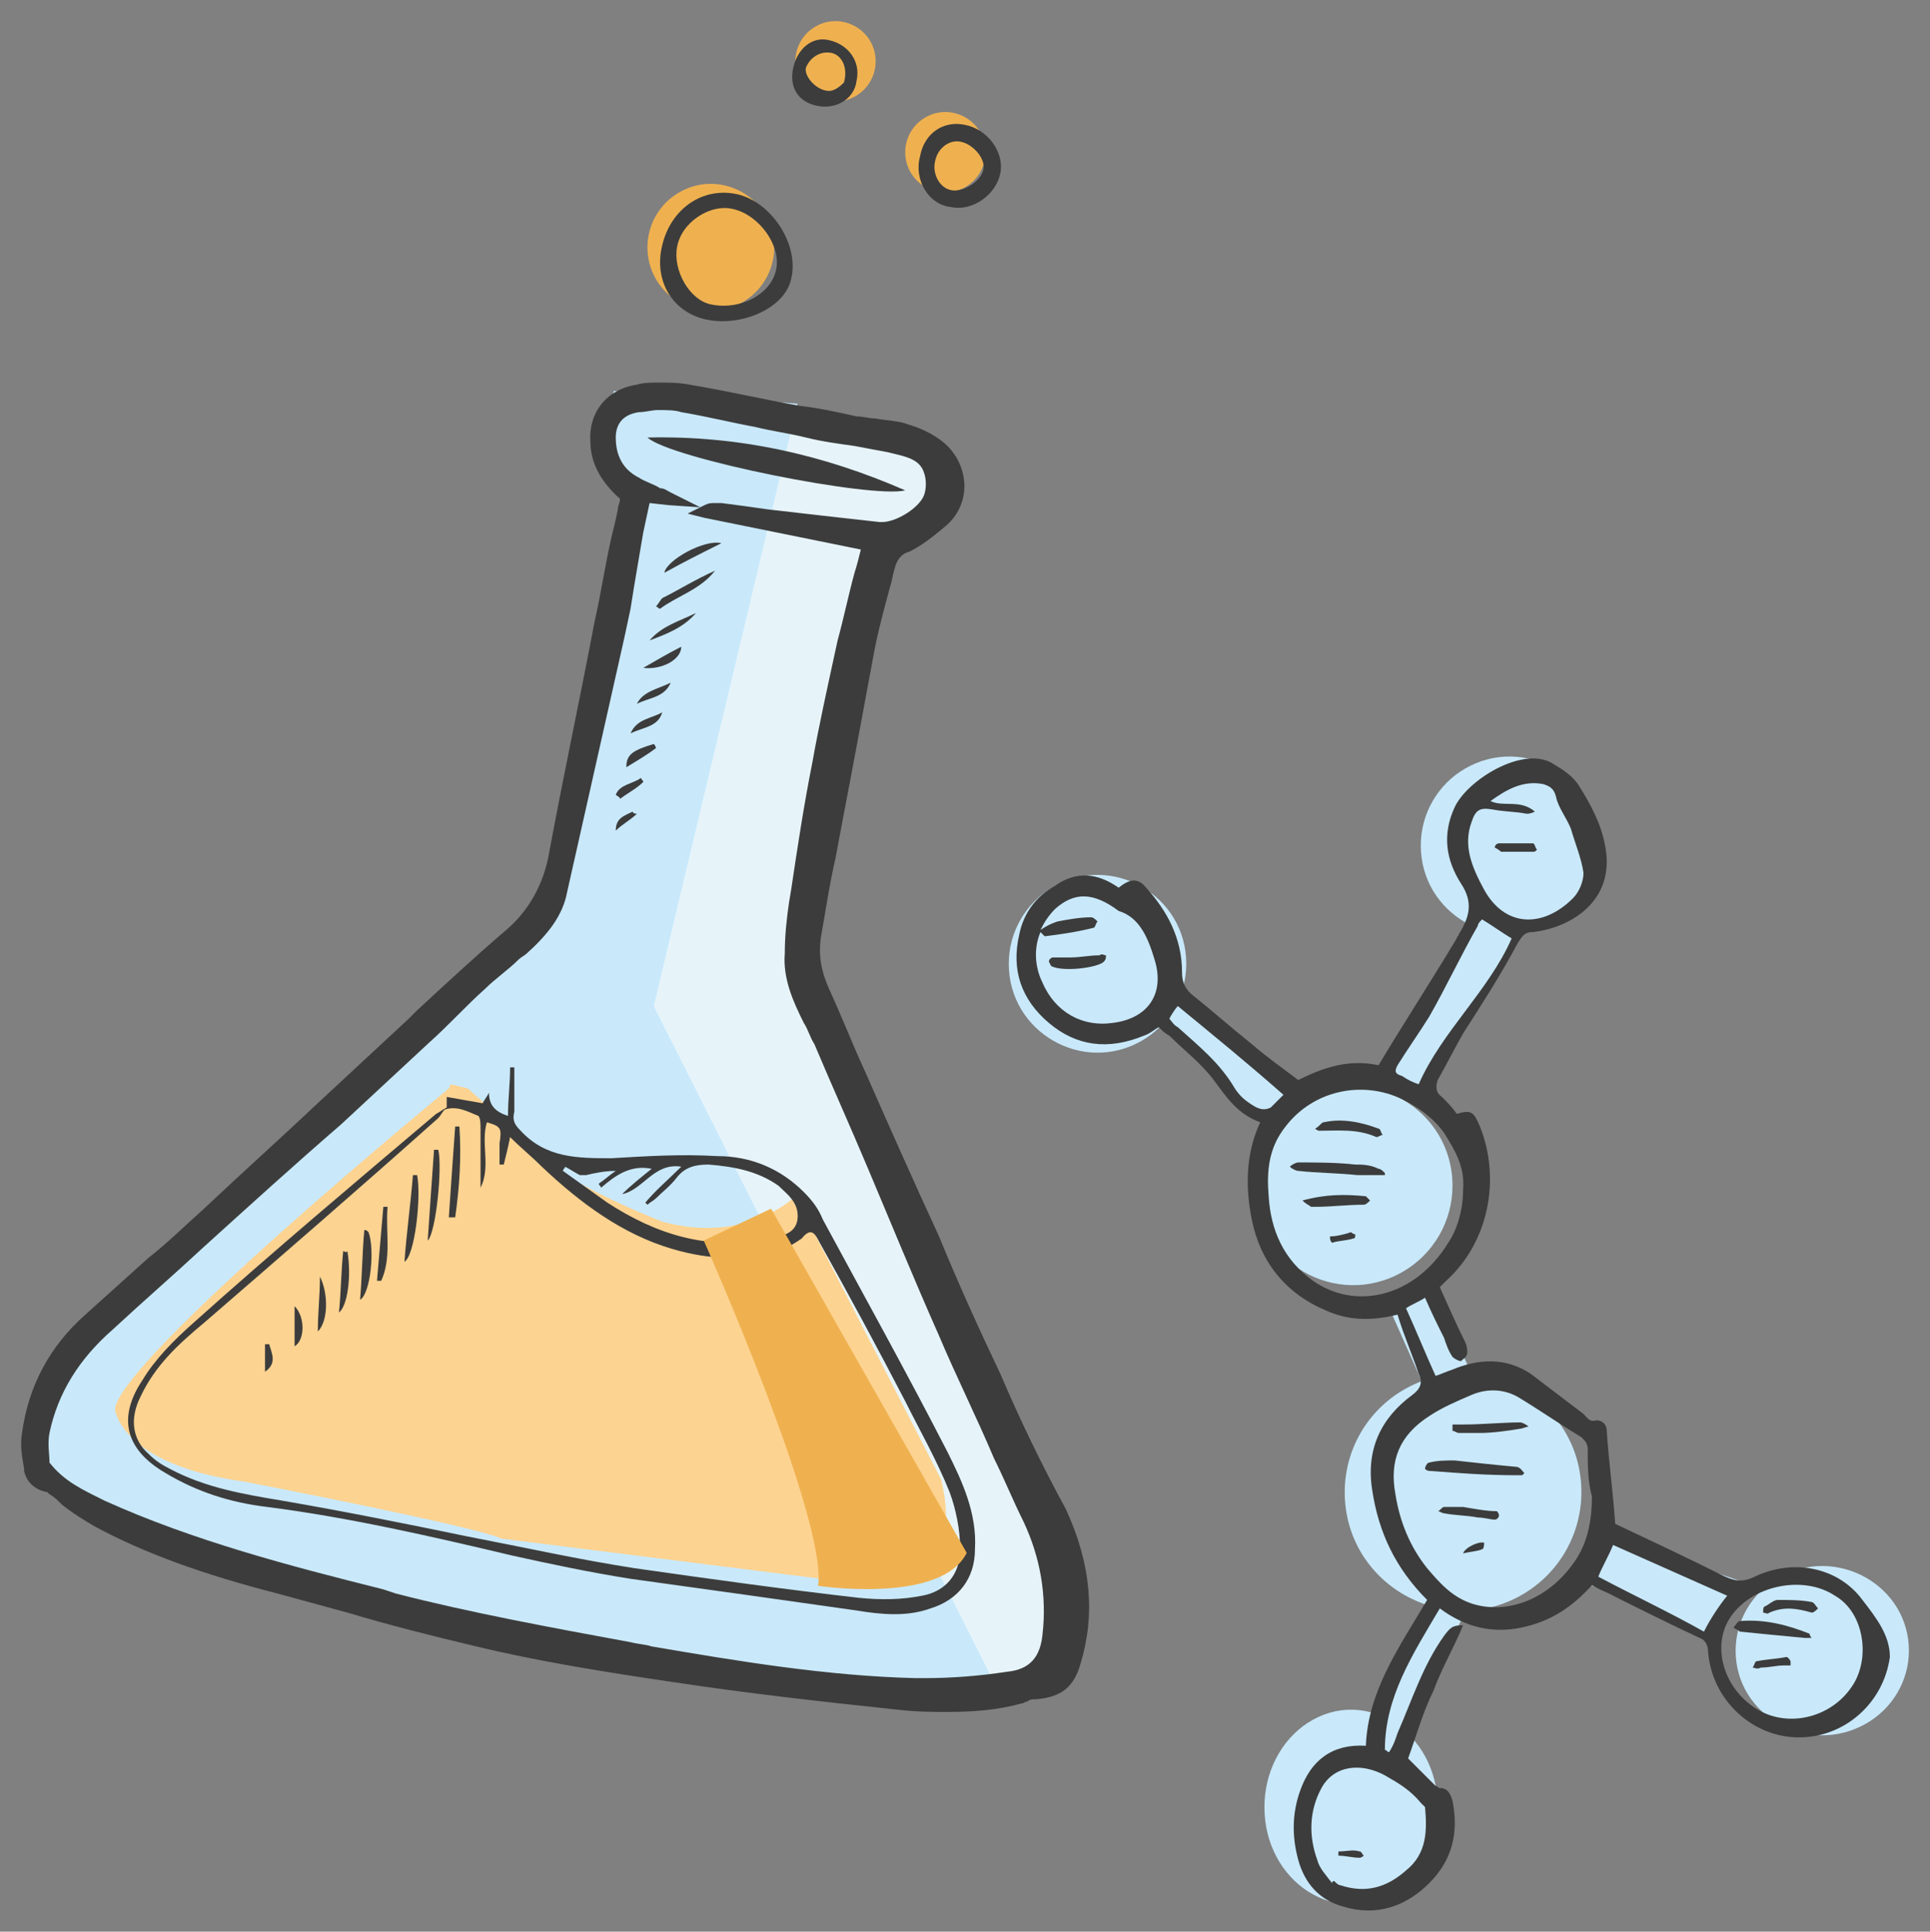
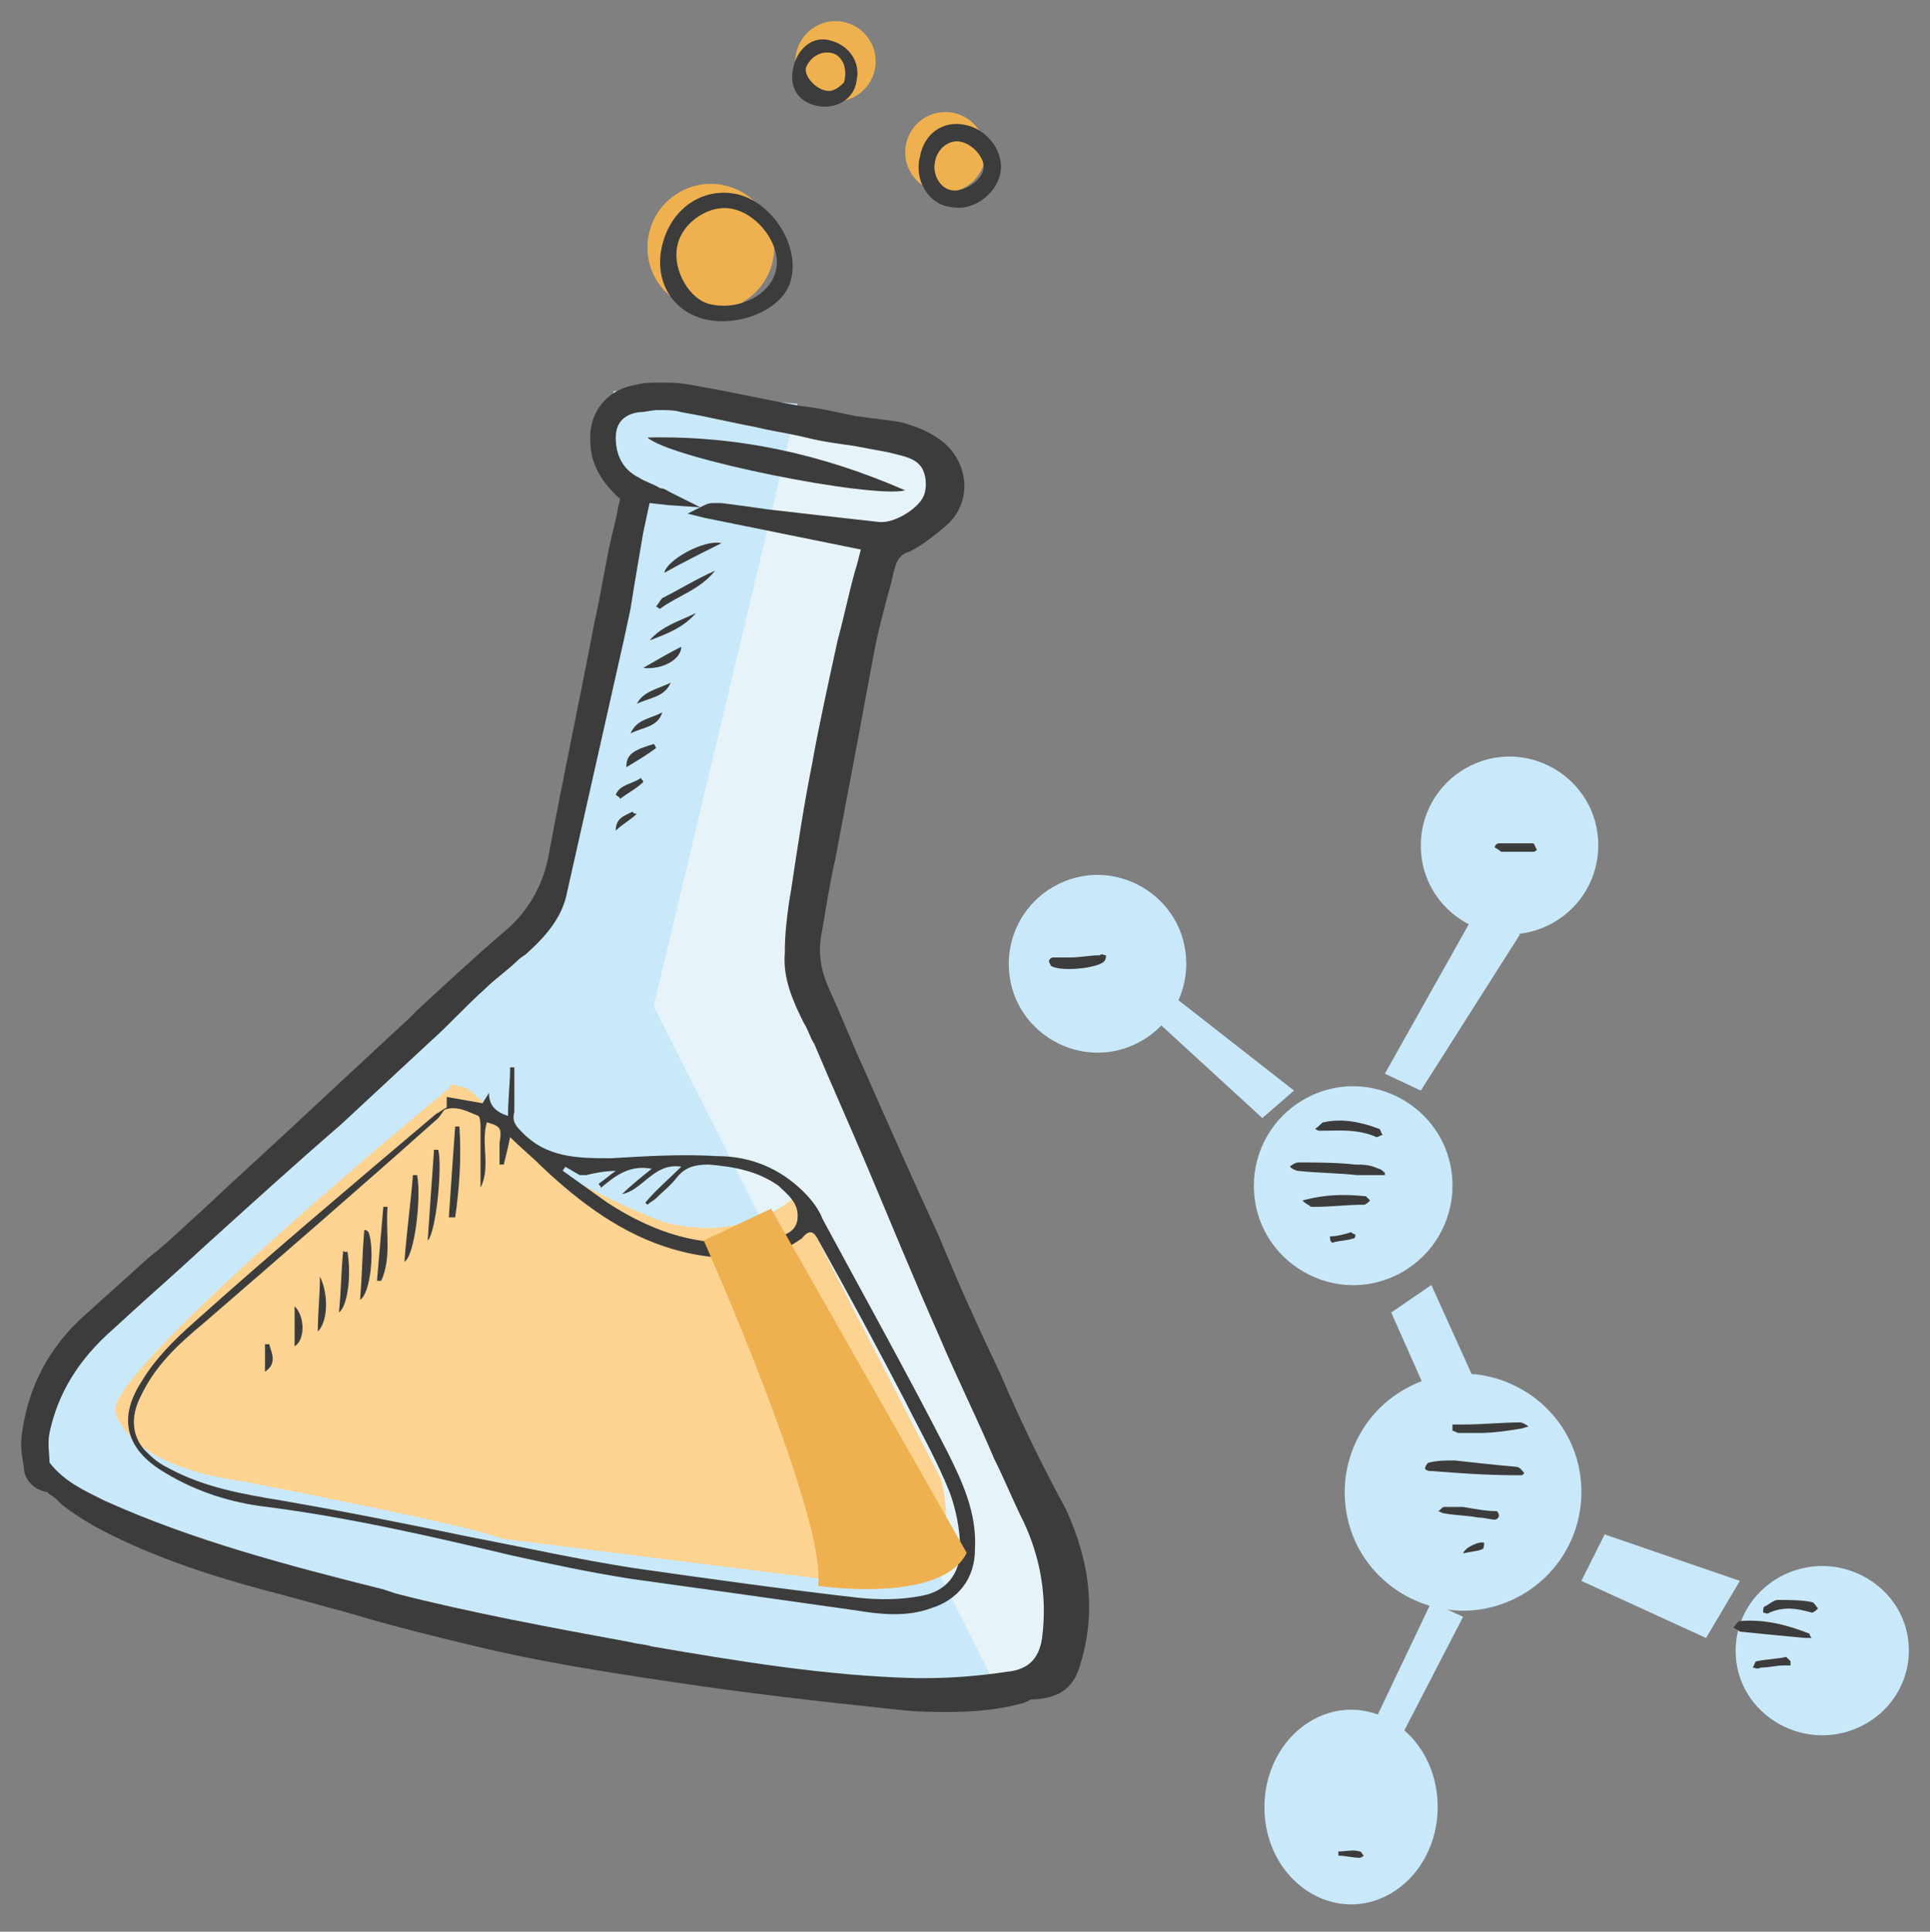
<svg xmlns="http://www.w3.org/2000/svg" viewBox="5986.825 4999.931 91.341 91.397">
  <rect x="5986.825" y="4999.931" width="91.341" height="91.397" fill="#808080" stroke="none" />
  <path fill="rgb(239, 177, 80)" fill-opacity="1" stroke="none" stroke-opacity="1" stroke-width="1" fill-rule="evenodd" id="tSvg7826884472" d="M 6013.867 5054.833 C 6013.867 5054.833 6002.267 5067.533 6001.667 5071.233 C 6001.667 5071.233 5994.367 5070.333 5993.767 5067.233 C 6010.567 5052.133 6010.567 5052.133 6010.567 5052.133 C 6010.567 5052.133 6013.867 5054.833 6013.867 5054.833" class="st3" />
  <path fill="rgb(239, 177, 80)" fill-opacity="1" stroke="none" stroke-opacity="1" stroke-width="1" fill-rule="evenodd" id="tSvg36369d0d94" d="M 6013.867 5054.833 C 6013.867 5054.833 6002.267 5067.533 6001.667 5071.233 C 6001.667 5071.233 5994.367 5070.333 5993.767 5067.233 C 6010.567 5052.133 6010.567 5052.133 6010.567 5052.133 C 6010.567 5052.133 6013.867 5054.833 6013.867 5054.833" stroke-linecap="butt" />
  <path fill="rgb(230, 244, 250)" fill-opacity="1" stroke="none" stroke-opacity="1" stroke-width="1" fill-rule="evenodd" id="tSvga379014f10" d="M 6017.467 5018.433 C 6017.467 5018.433 6013.467 5018.633 6016.667 5023.133 C 6012.667 5042.733 6012.667 5042.733 6012.667 5042.733 C 6012.667 5042.733 5989.667 5064.133 5989.667 5064.133 C 5989.667 5064.133 5988.467 5067.733 5988.467 5067.733 C 5988.467 5067.733 5989.167 5070.033 5989.167 5070.033 C 5989.167 5070.033 6012.767 5080.633 6034.167 5079.933 C 6034.167 5079.933 6038.867 5080.333 6037.067 5072.333 C 6025.067 5045.333 6025.067 5045.333 6025.067 5045.333 C 6025.067 5045.333 6028.667 5025.433 6028.667 5025.433 C 6028.667 5025.433 6033.267 5023.933 6031.167 5021.033 C 6017.467 5018.433 6017.467 5018.433 6017.467 5018.433" class="st0" />
  <path fill="rgb(201, 233, 251)" fill-opacity="1" stroke="none" stroke-opacity="1" stroke-width="1" fill-rule="evenodd" id="tSvg156c8829437" d="M 6024.567 5019.033 C 6017.767 5047.533 6017.767 5047.533 6017.767 5047.533 C 6017.767 5047.533 6034.067 5079.933 6034.067 5079.933 C 6034.067 5079.933 5996.167 5076.933 5989.067 5070.033 C 5988.367 5066.733 5988.367 5066.733 5988.367 5066.733 C 5988.367 5066.733 5991.367 5062.033 5991.367 5062.033 C 5991.367 5062.033 6012.667 5042.733 6012.667 5042.733 C 6012.667 5042.733 6016.667 5023.133 6016.667 5023.133 C 6016.667 5023.133 6015.467 5020.633 6015.467 5020.633 C 6015.467 5020.633 6015.867 5018.433 6015.867 5018.433 C 6015.867 5018.433 6018.167 5018.533 6018.167 5018.533 C 6018.167 5018.533 6024.567 5019.033 6024.567 5019.033" class="st1" />
  <path fill="rgb(201, 233, 251)" fill-opacity="1" stroke="none" stroke-opacity="1" stroke-width="1" fill-rule="evenodd" id="tSvg1fcecdc983" d="M 6054.567 5075.733 C 6051.567 5082.033 6051.567 5082.033 6051.567 5082.033 C 6051.567 5082.033 6053.067 5082.233 6053.067 5082.233 C 6053.067 5082.233 6056.067 5076.433 6056.067 5076.433C 6056.067 5076.433 6054.567 5075.733 6054.567 5075.733 Z" class="st1" />
  <path fill="rgb(201, 233, 251)" fill-opacity="1" stroke="none" stroke-opacity="1" stroke-width="1" fill-rule="evenodd" id="tSvg12603abfd76" d="M 6062.767 5072.533 C 6061.667 5074.733 6061.667 5074.733 6061.667 5074.733 C 6061.667 5074.733 6067.567 5077.433 6067.567 5077.433 C 6067.567 5077.433 6069.167 5074.733 6069.167 5074.733C 6069.167 5074.733 6062.767 5072.533 6062.767 5072.533 Z" class="st1" />
  <path fill="rgb(201, 233, 251)" fill-opacity="1" stroke="none" stroke-opacity="1" stroke-width="1" fill-rule="evenodd" id="tSvg16f3d9483dc" d="M 6052.667 5062.033 C 6054.267 5065.633 6054.267 5065.633 6054.267 5065.633 C 6054.267 5065.633 6056.467 5064.933 6056.467 5064.933 C 6056.467 5064.933 6054.567 5060.733 6054.567 5060.733C 6054.567 5060.733 6052.667 5062.033 6052.667 5062.033 Z" class="st1" />
  <path fill="rgb(201, 233, 251)" fill-opacity="1" stroke="none" stroke-opacity="1" stroke-width="1" fill-rule="evenodd" id="tSvg500fdfcc46" d="M 6056.467 5043.433 C 6052.367 5050.733 6052.367 5050.733 6052.367 5050.733 C 6052.367 5050.733 6054.067 5051.533 6054.067 5051.533 C 6054.067 5051.533 6058.767 5044.133 6058.767 5044.133C 6058.767 5044.133 6056.467 5043.433 6056.467 5043.433 Z" class="st1" />
  <path fill="rgb(201, 233, 251)" fill-opacity="1" stroke="none" stroke-opacity="1" stroke-width="1" fill-rule="evenodd" id="tSvg188d9f2bed7" d="M 6041.767 5048.433 C 6046.567 5052.833 6046.567 5052.833 6046.567 5052.833 C 6046.567 5052.833 6048.067 5051.533 6048.067 5051.533 C 6048.067 5051.533 6042.567 5047.233 6042.567 5047.233C 6042.567 5047.233 6041.767 5048.433 6041.767 5048.433 Z" class="st1" />
  <path fill="rgb(201, 233, 251)" fill-opacity="1" stroke="none" stroke-opacity="1" stroke-width="1" fill-rule="evenodd" id="tSvg17cadba19ad" d="M 6068.967 5078.033 C 6068.967 5081.113 6072.383 5083.037 6075.117 5081.497 C 6076.385 5080.783 6077.167 5079.462 6077.167 5078.033 C 6077.167 5074.954 6073.75 5073.03 6071.017 5074.569C 6069.748 5075.284 6068.967 5076.604 6068.967 5078.033 Z" class="st1" />
  <path fill="rgb(201, 233, 251)" fill-opacity="1" stroke="none" stroke-opacity="1" stroke-width="1" fill-rule="evenodd" id="tSvgc448428cb8" d="M 6046.667 5085.433 C 6046.667 5088.974 6050.083 5091.188 6052.817 5089.417 C 6054.085 5088.595 6054.867 5087.077 6054.867 5085.433 C 6054.867 5081.892 6051.45 5079.679 6048.717 5081.45C 6047.448 5082.271 6046.667 5083.79 6046.667 5085.433 Z" class="st1" />
  <path fill="rgb(201, 233, 251)" fill-opacity="1" stroke="none" stroke-opacity="1" stroke-width="1" fill-rule="evenodd" id="tSvg150eb78574c" d="M 6050.467 5070.533 C 6050.467 5074.844 6055.133 5077.539 6058.867 5075.383 C 6060.599 5074.383 6061.667 5072.534 6061.667 5070.533 C 6061.667 5066.222 6057 5063.528 6053.267 5065.684C 6051.534 5066.684 6050.467 5068.533 6050.467 5070.533 Z" class="st1" />
  <path fill="rgb(201, 233, 251)" fill-opacity="1" stroke="none" stroke-opacity="1" stroke-width="1" fill-rule="evenodd" id="tSvg8c8ce3019" d="M 6046.167 5056.033 C 6046.167 5059.651 6050.083 5061.913 6053.217 5060.104 C 6054.671 5059.264 6055.567 5057.712 6055.567 5056.033 C 6055.567 5052.415 6051.65 5050.154 6048.517 5051.963C 6047.062 5052.803 6046.167 5054.354 6046.167 5056.033 Z" class="st1" />
  <path fill="rgb(201, 233, 251)" fill-opacity="1" stroke="none" stroke-opacity="1" stroke-width="1" fill-rule="evenodd" id="tSvg19c6c1d33c" d="M 6054.067 5039.933 C 6054.067 5043.166 6057.567 5045.187 6060.367 5043.571 C 6061.666 5042.82 6062.467 5041.434 6062.467 5039.933 C 6062.467 5036.7 6058.967 5034.679 6056.167 5036.296C 6054.867 5037.046 6054.067 5038.433 6054.067 5039.933 Z" class="st1" />
  <path fill="rgb(201, 233, 251)" fill-opacity="1" stroke="none" stroke-opacity="1" stroke-width="1" fill-rule="evenodd" id="tSvg15c42bf84ea" d="M 6034.567 5045.533 C 6034.567 5048.766 6038.067 5050.787 6040.867 5049.171 C 6042.166 5048.42 6042.967 5047.034 6042.967 5045.533 C 6042.967 5042.3 6039.467 5040.279 6036.667 5041.896C 6035.367 5042.646 6034.567 5044.033 6034.567 5045.533 Z" class="st1" />
  <path fill="rgb(239, 177, 80)" fill-opacity="1" stroke="none" stroke-opacity="1" stroke-width="1" fill-rule="evenodd" id="tSvgfcc8d2f978" d="M 6029.667 5007.133 C 6029.667 5008.596 6031.25 5009.51 6032.517 5008.779 C 6033.105 5008.439 6033.467 5007.812 6033.467 5007.133 C 6033.467 5005.671 6031.883 5004.757 6030.617 5005.488C 6030.029 5005.827 6029.667 5006.455 6029.667 5007.133 Z" class="st3" />
  <path fill="rgb(239, 177, 80)" fill-opacity="1" stroke="none" stroke-opacity="1" stroke-width="1" fill-rule="evenodd" id="tSvg667100340f" d="M 6024.467 5002.833 C 6024.467 5004.296 6026.05 5005.21 6027.317 5004.479 C 6027.905 5004.139 6028.267 5003.512 6028.267 5002.833 C 6028.267 5001.371 6026.683 5000.457 6025.417 5001.188C 6024.829 5001.527 6024.467 5002.155 6024.467 5002.833 Z" class="st3" />
  <path fill="rgb(239, 177, 80)" fill-opacity="1" stroke="none" stroke-opacity="1" stroke-width="1" fill-rule="evenodd" id="tSvg17fdc99f92a" d="M 6017.467 5011.633 C 6017.467 5013.943 6019.967 5015.386 6021.967 5014.231 C 6022.895 5013.696 6023.467 5012.705 6023.467 5011.633 C 6023.467 5009.324 6020.967 5007.881 6018.967 5009.035C 6018.038 5009.571 6017.467 5010.562 6017.467 5011.633 Z" class="st3" />
  <path fill="rgb(253, 211, 145)" fill-opacity="1" stroke="none" stroke-opacity="1" stroke-width="1" fill-rule="evenodd" id="tSvg5fea82a796" d="M 6008.067 5051.433 C 6008.067 5051.433 5992.367 5064.333 5992.267 5066.633 C 5992.267 5066.633 5992.567 5069.233 5998.367 5070.033 C 5998.367 5070.033 6009.267 5072.133 6010.567 5072.733 C 6028.067 5074.933 6028.067 5074.933 6028.067 5074.933 C 6028.067 5074.933 6032.667 5075.333 6031.367 5069.933 C 6024.467 5056.533 6024.467 5056.533 6024.467 5056.533 C 6024.467 5056.533 6022.167 5058.833 6018.167 5057.733 C 6018.167 5057.733 6012.467 5055.533 6011.667 5053.833 C 6008.967 5051.433 6008.967 5051.433 6008.967 5051.433 C 6008.967 5051.433 6008.167 5051.233 6008.167 5051.233 C 6008.167 5051.233 6008.067 5051.433 6008.067 5051.433" class="st2" />
  <path fill="rgb(60, 60, 60)" fill-opacity="1" stroke="none" stroke-opacity="1" stroke-width="1" fill-rule="evenodd" id="tSvgec5a8fc7bf" d="M 5999.367 5063.533 C 5999.367 5063.933 5999.367 5064.333 5999.367 5064.833 C 5999.967 5064.433 5999.667 5063.933 5999.567 5063.533 C 5999.567 5063.533 5999.467 5063.533 5999.367 5063.533Z" class="st4" />
  <path fill="rgb(60, 60, 60)" fill-opacity="1" stroke="none" stroke-opacity="1" stroke-width="1" fill-rule="evenodd" id="tSvgb6e70bd84a" d="M 6000.767 5063.633 C 6001.267 5063.333 6001.267 5062.233 6000.767 5061.733 C 6000.767 5062.333 6000.767 5062.933 6000.767 5063.633Z" class="st4" />
  <path fill="rgb(60, 60, 60)" fill-opacity="1" stroke="none" stroke-opacity="1" stroke-width="1" fill-rule="evenodd" id="tSvg9afa63fa53" d="M 6001.867 5062.933 C 6002.367 5062.433 6002.367 5061.133 6001.967 5060.333 C 6001.967 5061.233 6001.867 5062.033 6001.867 5062.933Z" class="st4" />
  <path fill="rgb(60, 60, 60)" fill-opacity="1" stroke="none" stroke-opacity="1" stroke-width="1" fill-rule="evenodd" id="tSvg499e9a00ae" d="M 6003.067 5059.133 C 6002.967 5060.133 6002.967 5061.033 6002.867 5062.033 C 6003.267 5061.733 6003.467 5060.333 6003.267 5059.133 C 6003.167 5059.233 6003.167 5059.133 6003.067 5059.133Z" class="st4" />
  <path fill="rgb(60, 60, 60)" fill-opacity="1" stroke="none" stroke-opacity="1" stroke-width="1" fill-rule="evenodd" id="tSvg165fce65d3a" d="M 6004.067 5058.133 C 6003.967 5059.233 6003.967 5060.233 6003.867 5061.433 C 6004.367 5061.133 6004.567 5059.033 6004.267 5058.233 C 6004.167 5058.133 6004.167 5058.133 6004.067 5058.133Z" class="st4" />
  <path fill="rgb(60, 60, 60)" fill-opacity="1" stroke="none" stroke-opacity="1" stroke-width="1" fill-rule="evenodd" id="tSvg1f237660d0" d="M 6004.967 5057.033 C 6004.867 5058.233 6004.767 5059.333 6004.667 5060.533 C 6004.767 5060.533 6004.767 5060.533 6004.867 5060.533 C 6005.367 5059.433 6005.067 5058.233 6005.167 5057.033 C 6005.167 5057.033 6005.067 5057.033 6004.967 5057.033Z" class="st4" />
  <path fill="rgb(60, 60, 60)" fill-opacity="1" stroke="none" stroke-opacity="1" stroke-width="1" fill-rule="evenodd" id="tSvg1880a6d14dc" d="M 6007.367 5054.333 C 6007.267 5055.733 6007.167 5057.133 6007.067 5058.633 C 6007.467 5058.233 6007.767 5055.133 6007.567 5054.333 C 6007.467 5054.333 6007.367 5054.333 6007.367 5054.333Z" class="st4" />
  <path fill="rgb(60, 60, 60)" fill-opacity="1" stroke="none" stroke-opacity="1" stroke-width="1" fill-rule="evenodd" id="tSvg10ab4977800" d="M 6006.367 5055.533 C 6006.267 5056.833 6006.067 5058.233 6005.967 5059.633 C 6006.467 5059.333 6006.767 5056.533 6006.567 5055.533 C 6006.467 5055.533 6006.367 5055.533 6006.367 5055.533Z" class="st4" />
  <path fill="rgb(60, 60, 60)" fill-opacity="1" stroke="none" stroke-opacity="1" stroke-width="1" fill-rule="evenodd" id="tSvg17febe62523" d="M 6008.367 5053.233 C 6008.267 5054.633 6008.167 5056.033 6008.067 5057.533 C 6008.167 5057.533 6008.267 5057.533 6008.367 5057.533 C 6008.567 5056.133 6008.667 5054.733 6008.567 5053.233 C 6008.467 5053.233 6008.367 5053.233 6008.367 5053.233Z" class="st4" />
  <path fill="rgb(60, 60, 60)" fill-opacity="1" stroke="none" stroke-opacity="1" stroke-width="1" fill-rule="evenodd" id="tSvge4b2f6a3c" d="M 6016.767 5038.333 C 6016.367 5038.533 6015.967 5038.633 6015.967 5039.233 C 6016.267 5038.933 6016.667 5038.733 6016.967 5038.433 C 6016.767 5038.433 6016.767 5038.333 6016.767 5038.333Z" class="st4" />
  <path fill="rgb(60, 60, 60)" fill-opacity="1" stroke="none" stroke-opacity="1" stroke-width="1" fill-rule="evenodd" id="tSvg7039f12bba" d="M 6016.167 5037.733 C 6016.567 5037.433 6016.967 5037.233 6017.267 5036.933 C 6017.267 5036.833 6017.167 5036.833 6017.167 5036.733 C 6016.767 5037.033 6016.167 5037.033 6015.967 5037.533 C 6016.067 5037.633 6016.167 5037.633 6016.167 5037.733Z" class="st4" />
  <path fill="rgb(60, 60, 60)" fill-opacity="1" stroke="none" stroke-opacity="1" stroke-width="1" fill-rule="evenodd" id="tSvg68007a320" d="M 6017.767 5035.133 C 6016.767 5035.433 6016.467 5035.633 6016.467 5036.233 C 6016.967 5035.933 6017.467 5035.633 6017.867 5035.333 C 6017.867 5035.233 6017.767 5035.133 6017.767 5035.133Z" class="st4" />
  <path fill="rgb(60, 60, 60)" fill-opacity="1" stroke="none" stroke-opacity="1" stroke-width="1" fill-rule="evenodd" id="tSvgad97f9b637" d="M 6019.067 5030.533 C 6018.467 5030.833 6017.967 5031.133 6017.267 5031.533 C 6018.167 5031.633 6019.067 5031.133 6019.067 5030.533Z" class="st4" />
  <path fill="rgb(60, 60, 60)" fill-opacity="1" stroke="none" stroke-opacity="1" stroke-width="1" fill-rule="evenodd" id="tSvg184a90ae83e" d="M 6018.567 5032.233 C 6017.967 5032.533 6017.267 5032.633 6016.967 5033.233 C 6017.567 5032.933 6018.267 5032.933 6018.567 5032.233Z" class="st4" />
  <path fill="rgb(60, 60, 60)" fill-opacity="1" stroke="none" stroke-opacity="1" stroke-width="1" fill-rule="evenodd" id="tSvgf2b22937ad" d="M 6018.167 5033.633 C 6017.667 5033.933 6016.967 5033.933 6016.667 5034.633 C 6017.267 5034.333 6017.967 5034.333 6018.167 5033.633Z" class="st4" />
  <path fill="rgb(60, 60, 60)" fill-opacity="1" stroke="none" stroke-opacity="1" stroke-width="1" fill-rule="evenodd" id="tSvg111f80e2156" d="M 6019.767 5028.933 C 6018.967 5029.333 6018.167 5029.533 6017.567 5030.233 C 6018.367 5029.933 6019.167 5029.633 6019.767 5028.933Z" class="st4" />
  <path fill="rgb(60, 60, 60)" fill-opacity="1" stroke="none" stroke-opacity="1" stroke-width="1" fill-rule="evenodd" id="tSvg56e97efd6e" d="M 6018.267 5027.033 C 6019.167 5026.533 6019.967 5026.133 6020.967 5025.633 C 6020.167 5025.433 6018.367 5026.433 6018.267 5027.033Z" class="st4" />
  <path fill="rgb(60, 60, 60)" fill-opacity="1" stroke="none" stroke-opacity="1" stroke-width="1" fill-rule="evenodd" id="tSvgb43b7103ae" d="M 6020.667 5026.933 C 6019.767 5027.333 6018.967 5027.833 6018.167 5028.233 C 6018.067 5028.333 6017.967 5028.533 6017.867 5028.633 C 6017.967 5028.633 6017.967 5028.733 6018.067 5028.733 C 6018.867 5028.133 6019.967 5027.833 6020.667 5026.933Z" class="st4" />
  <path fill="rgb(60, 60, 60)" fill-opacity="1" stroke="none" stroke-opacity="1" stroke-width="1" fill-rule="evenodd" id="tSvg352bd09b3b" d="M 6029.667 5023.133 C 6025.767 5021.433 6021.767 5020.533 6017.467 5020.633 C 6018.567 5021.633 6028.067 5023.533 6029.667 5023.133Z" class="st4" />
  <path fill="rgb(60, 60, 60)" fill-opacity="1" stroke="none" stroke-opacity="1" stroke-width="1" fill-rule="evenodd" id="tSvg16acab7bcdf" d="M 6015.767 5054.733 C 6014.167 5054.733 6012.667 5054.733 6011.467 5053.433 C 6011.167 5053.133 6011.067 5052.933 6011.167 5052.533 C 6011.167 5051.833 6011.167 5051.133 6011.167 5050.433 C 6011.067 5050.433 6010.967 5050.433 6010.967 5050.433 C 6010.967 5051.233 6010.867 5051.933 6010.867 5052.733 C 6010.267 5052.533 6009.967 5052.233 6009.967 5051.633 C 6009.867 5051.833 6009.767 5051.933 6009.667 5052.133 C 6009.067 5052.033 6008.567 5051.933 6007.967 5051.833 C 6007.967 5052.033 6007.967 5052.233 6007.967 5052.333 C 6007.767 5052.433 6007.667 5052.533 6007.467 5052.633 C 6003.567 5055.933 5999.767 5059.133 5995.967 5062.533 C 5995.067 5063.333 5994.167 5064.233 5993.567 5065.233 C 5992.367 5067.033 5992.767 5068.533 5994.667 5069.633 C 5996.167 5070.533 5997.767 5071.033 5999.467 5071.233 C 6003.367 5071.733 6007.267 5072.633 6011.067 5073.533 C 6012.867 5073.933 6014.767 5074.333 6016.667 5074.633 C 6020.267 5075.133 6023.867 5075.633 6027.367 5076.133 C 6028.567 5076.333 6029.767 5076.433 6030.867 5076.033 C 6032.167 5075.633 6032.967 5074.633 6032.967 5073.233 C 6033.067 5071.533 6032.367 5070.033 6031.667 5068.633 C 6029.767 5064.933 6027.767 5061.333 6025.767 5057.633 C 6025.567 5057.133 6025.267 5056.733 6024.867 5056.333 C 6023.767 5055.233 6022.367 5054.633 6020.767 5054.633 C 6019.067 5054.533 6017.467 5054.633 6015.767 5054.733Z M 6025.567 5058.633 C 6026.967 5061.133 6028.367 5063.733 6029.667 5066.233 C 6030.367 5067.633 6031.167 5069.033 6031.767 5070.533 C 6032.067 5071.333 6032.267 5072.333 6032.267 5073.233 C 6032.267 5074.433 6031.567 5075.233 6030.467 5075.433 C 6029.467 5075.633 6028.467 5075.633 6027.467 5075.533 C 6023.967 5075.133 6020.367 5074.633 6016.867 5074.133 C 6014.267 5073.733 6011.567 5073.133 6008.967 5072.633 C 6006.067 5072.033 6003.067 5071.433 6000.167 5070.933 C 5998.367 5070.633 5996.567 5070.333 5994.867 5069.433 C 5994.467 5069.233 5994.167 5069.033 5993.867 5068.733 C 5993.067 5068.033 5992.967 5067.033 5993.467 5066.033 C 5994.167 5064.533 5995.267 5063.533 5996.467 5062.533 C 6000.167 5059.333 6003.867 5056.133 6007.567 5052.833 C 6007.667 5052.733 6007.767 5052.533 6007.867 5052.433 C 6008.467 5052.233 6008.967 5052.533 6009.467 5052.733 C 6009.567 5052.833 6009.567 5053.133 6009.567 5053.333 C 6009.567 5054.233 6009.567 5055.233 6009.567 5056.133 C 6010.067 5055.133 6009.567 5054.033 6009.867 5053.033 C 6010.567 5053.233 6010.567 5053.333 6010.467 5054.033 C 6010.467 5054.333 6010.467 5054.733 6010.467 5055.033 C 6010.567 5055.033 6010.567 5055.033 6010.667 5055.033 C 6010.767 5054.633 6010.867 5054.233 6010.967 5053.733 C 6011.467 5054.233 6011.967 5054.633 6012.467 5055.133 C 6014.267 5056.833 6016.267 5058.333 6018.667 5059.033 C 6020.367 5059.533 6022.167 5059.633 6023.867 5059.033 C 6024.167 5058.933 6024.467 5058.733 6024.767 5058.533 C 6025.167 5058.033 6025.367 5058.233 6025.567 5058.633Z M 6024.567 5057.633 C 6024.467 5058.333 6023.767 5058.433 6023.167 5058.533 C 6020.367 5059.133 6017.867 5058.333 6015.567 5056.833 C 6014.867 5056.333 6014.167 5055.833 6013.467 5055.333 C 6013.467 5055.233 6013.567 5055.233 6013.567 5055.133 C 6013.767 5055.233 6014.067 5055.433 6014.267 5055.533 C 6014.367 5055.533 6014.467 5055.533 6014.567 5055.533 C 6014.967 5055.433 6015.467 5055.333 6015.967 5055.333 C 6015.667 5055.533 6015.467 5055.733 6015.167 5055.933 C 6015.167 5056.033 6015.267 5056.033 6015.267 5056.133 C 6015.967 5055.533 6016.667 5055.033 6017.667 5055.233 C 6017.167 5055.633 6016.667 5056.033 6016.267 5056.433 C 6017.267 5056.233 6017.767 5054.933 6019.067 5055.133 C 6018.467 5055.733 6017.867 5056.233 6017.367 5056.833 C 6017.367 5056.833 6017.467 5056.933 6017.467 5056.933 C 6017.567 5056.833 6017.767 5056.733 6017.867 5056.633 C 6018.167 5056.333 6018.567 5056.033 6018.867 5055.633 C 6019.267 5055.133 6019.767 5055.033 6020.367 5055.033 C 6021.567 5055.133 6022.667 5055.333 6023.667 5056.033 C 6024.067 5056.433 6024.667 5056.833 6024.567 5057.633Z" class="st4" />
  <path fill="rgb(60, 60, 60)" fill-opacity="1" stroke="none" stroke-opacity="1" stroke-width="1" fill-rule="evenodd" id="tSvg5e01efbf83" d="M 6025.467 5004.933 C 6026.367 5005.133 6027.267 5004.633 6027.367 5003.733 C 6027.567 5002.833 6026.967 5002.033 6026.067 5001.833 C 6025.267 5001.633 6024.567 5002.233 6024.367 5003.133 C 6024.167 5004.033 6024.567 5004.733 6025.467 5004.933Z M 6024.967 5003.133 C 6025.167 5002.633 6025.667 5002.333 6026.167 5002.433 C 6026.667 5002.533 6026.967 5003.133 6026.767 5003.833 C 6026.667 5003.933 6026.367 5004.233 6026.067 5004.233 C 6025.467 5004.233 6024.867 5003.533 6024.967 5003.133Z" class="st4" />
  <path fill="rgb(60, 60, 60)" fill-opacity="1" stroke="none" stroke-opacity="1" stroke-width="1" fill-rule="evenodd" id="tSvg10fe67ba819" d="M 6031.867 5009.733 C 6032.867 5009.933 6033.967 5009.133 6034.167 5008.133 C 6034.367 5007.133 6033.567 5006.033 6032.467 5005.833 C 6031.467 5005.633 6030.567 5006.233 6030.367 5007.333 C 6030.067 5008.433 6030.767 5009.633 6031.867 5009.733Z M 6031.067 5007.633 C 6031.167 5006.933 6031.767 5006.533 6032.267 5006.633 C 6032.867 5006.733 6033.467 5007.433 6033.367 5007.933 C 6033.267 5008.533 6032.367 5009.033 6031.867 5008.933 C 6031.267 5008.833 6030.967 5008.133 6031.067 5007.633Z" class="st4" />
  <path fill="rgb(60, 60, 60)" fill-opacity="1" stroke="none" stroke-opacity="1" stroke-width="1" fill-rule="evenodd" id="tSvg803d4a205b" d="M 6020.167 5015.033 C 6021.867 5015.433 6023.967 5014.533 6024.267 5013.133 C 6024.667 5011.533 6023.367 5009.533 6021.767 5009.133 C 6020.067 5008.733 6018.567 5009.833 6018.167 5011.533 C 6017.767 5013.133 6018.567 5014.633 6020.167 5015.033Z M 6018.867 5011.633 C 6019.067 5010.433 6020.467 5009.533 6021.567 5009.833 C 6022.767 5010.133 6023.767 5011.533 6023.567 5012.633 C 6023.367 5013.833 6021.867 5014.633 6020.467 5014.333 C 6019.467 5014.133 6018.667 5012.733 6018.867 5011.633Z" class="st4" />
  <path fill="rgb(60, 60, 60)" fill-opacity="1" stroke="none" stroke-opacity="1" stroke-width="1" fill-rule="evenodd" id="tSvg5fbb55f95d" d="M 6034.167 5064.933 C 6033.167 5062.833 6032.167 5060.633 6031.267 5058.433 C 6030.067 5055.833 6028.867 5053.133 6027.767 5050.633 C 6027.167 5049.333 6026.667 5048.033 6026.067 5046.733 C 6025.667 5045.833 6025.567 5045.133 6025.667 5044.333 C 6025.867 5043.233 6026.067 5041.833 6026.367 5040.533 C 6026.467 5040.033 6026.567 5039.433 6026.667 5038.933 C 6027.167 5036.333 6027.667 5033.633 6028.167 5030.933 C 6028.367 5029.833 6028.667 5028.733 6028.967 5027.633 C 6029.067 5027.333 6029.067 5027.133 6029.167 5026.833 C 6029.267 5026.433 6029.467 5026.133 6029.867 5026.033 C 6030.467 5025.733 6030.967 5025.333 6031.567 5024.833 C 6032.167 5024.333 6032.467 5023.633 6032.467 5022.933 C 6032.467 5022.233 6032.167 5021.533 6031.667 5021.033 C 6031.267 5020.633 6030.567 5020.233 6029.867 5020.033 C 6029.367 5019.833 6028.767 5019.833 6028.267 5019.733 C 6027.967 5019.733 6027.667 5019.633 6027.367 5019.633 C 6026.467 5019.433 6025.567 5019.233 6024.667 5019.133 C 6022.967 5018.833 6021.267 5018.433 6019.467 5018.133 C 6018.967 5018.033 6018.467 5018.033 6018.067 5018.033 C 6017.667 5018.033 6017.267 5018.033 6016.967 5018.133 C 6015.567 5018.333 6014.667 5019.433 6014.767 5020.833 C 6014.767 5021.833 6015.267 5022.733 6016.167 5023.533 C 6016.167 5023.733 6016.067 5023.833 6016.067 5024.033 C 6015.967 5024.533 6015.867 5024.933 6015.767 5025.333 C 6015.467 5026.633 6015.267 5028.033 6014.967 5029.333 C 6014.267 5033.033 6013.467 5036.733 6012.767 5040.533 C 6012.467 5041.933 6011.767 5043.133 6010.667 5044.033 C 6009.267 5045.233 6007.867 5046.533 6006.567 5047.733 C 6006.167 5048.133 6006.167 5048.133 6006.167 5048.133 C 6004.767 5049.433 6003.367 5050.733 6001.967 5052.033 C 6000.167 5053.733 5998.267 5055.433 5996.467 5057.133 C 5995.567 5057.933 5994.767 5058.733 5993.867 5059.433 C 5992.867 5060.333 5991.867 5061.233 5990.867 5062.133 C 5989.167 5063.633 5988.167 5065.533 5987.867 5067.733 C 5987.767 5068.333 5987.867 5068.833 5987.967 5069.433 C 5987.967 5069.533 5987.967 5069.533 5987.967 5069.533 C 5988.067 5070.033 5988.467 5070.433 5989.067 5070.533 C 5989.067 5070.533 5989.067 5070.533 5989.067 5070.533 C 5989.067 5070.533 5989.167 5070.633 5989.167 5070.633 C 5989.367 5070.733 5989.567 5070.933 5989.767 5071.133 C 5990.267 5071.533 5990.767 5071.833 5991.267 5072.133 C 5993.667 5073.433 5996.467 5074.433 5999.967 5075.333 C 6001.067 5075.633 6002.167 5075.933 6003.267 5076.233 C 6005.267 5076.833 6007.267 5077.333 6009.367 5077.833 C 6012.267 5078.533 6015.367 5079.033 6018.767 5079.533 C 6022.067 5080.033 6025.567 5080.433 6029.367 5080.833 C 6030.267 5080.933 6030.967 5080.933 6031.667 5080.933 C 6032.967 5080.933 6034.067 5080.833 6035.167 5080.533 C 6035.267 5080.533 6035.367 5080.433 6035.467 5080.433 C 6035.567 5080.333 6035.667 5080.333 6035.867 5080.333 C 6037.067 5080.233 6037.667 5079.733 6037.967 5078.633 C 6038.667 5076.333 6038.467 5073.933 6037.267 5071.333 C 6036.067 5069.133 6035.067 5067.033 6034.167 5064.933Z M 6017.267 5025.133 C 6017.367 5024.633 6017.467 5024.233 6017.567 5023.733 C 6018.467 5023.833 6018.467 5023.833 6018.467 5023.833 C 6018.467 5023.833 6019.967 5023.933 6019.967 5023.933 C 6019.967 5023.933 6018.567 5023.233 6018.567 5023.233 C 6018.367 5023.133 6018.267 5023.033 6018.067 5023.033 C 6017.767 5022.833 6017.367 5022.733 6017.067 5022.533 C 6016.267 5022.133 6015.967 5021.433 6015.967 5020.633 C 6015.967 5019.933 6016.367 5019.533 6017.067 5019.433 C 6017.367 5019.433 6017.667 5019.333 6017.967 5019.333 C 6018.367 5019.333 6018.767 5019.333 6019.067 5019.433 C 6020.267 5019.633 6021.467 5019.933 6022.567 5020.133 C 6023.367 5020.333 6024.167 5020.433 6024.967 5020.633 C 6025.767 5020.833 6026.567 5020.933 6027.267 5021.033 C 6027.767 5021.133 6028.367 5021.233 6028.867 5021.333 C 6029.667 5021.533 6030.367 5021.633 6030.567 5022.333 C 6030.667 5022.633 6030.667 5023.033 6030.567 5023.333 C 6030.367 5023.933 6029.267 5024.633 6028.567 5024.633 C 6028.567 5024.633 6028.467 5024.633 6028.467 5024.633 C 6026.667 5024.433 6024.867 5024.233 6023.167 5024.033 C 6022.467 5023.933 6021.767 5023.833 6020.967 5023.733 C 6020.867 5023.733 6020.767 5023.733 6020.667 5023.733 C 6020.467 5023.733 6020.367 5023.733 6020.167 5023.833 C 6019.367 5024.233 6019.367 5024.233 6019.367 5024.233 C 6019.367 5024.233 6020.167 5024.433 6020.167 5024.433 C 6020.167 5024.433 6027.567 5025.933 6027.567 5025.933 C 6027.467 5026.333 6027.367 5026.733 6027.267 5027.033 C 6026.967 5028.133 6026.767 5029.133 6026.467 5030.233 C 6025.967 5032.533 6025.567 5034.333 6025.267 5036.033 C 6024.867 5038.033 6024.567 5040.033 6024.267 5042.033 C 6024.167 5042.633 6024.167 5042.633 6024.167 5042.633 C 6024.067 5043.333 6023.967 5044.133 6023.967 5045.033 C 6023.867 5046.233 6024.367 5047.333 6024.867 5048.333 C 6025.067 5048.633 6025.167 5049.033 6025.367 5049.333 C 6026.167 5051.233 6027.067 5053.233 6027.867 5055.133 C 6028.967 5057.733 6030.067 5060.433 6031.267 5063.133 C 6032.067 5065.033 6033.067 5067.033 6033.867 5068.933 C 6034.367 5069.933 6034.767 5070.933 6035.267 5071.933 C 6036.067 5073.633 6036.367 5075.433 6036.167 5077.233 C 6036.067 5078.333 6035.567 5078.933 6034.467 5079.033 C 6033.167 5079.233 6031.867 5079.333 6030.567 5079.333 C 6030.467 5079.333 6030.267 5079.333 6030.167 5079.333 C 6025.967 5079.233 6021.767 5078.533 6017.667 5077.833 C 6017.367 5077.733 6017.067 5077.733 6016.667 5077.633 C 6012.867 5076.933 6009.067 5076.233 6005.567 5075.333 C 6004.967 5075.133 6004.967 5075.133 6004.967 5075.133 C 6000.567 5074.033 5995.967 5072.833 5991.767 5070.933 C 5990.767 5070.433 5989.867 5070.033 5989.167 5069.133 C 5989.167 5068.733 5989.067 5068.233 5989.167 5067.733 C 5989.567 5065.833 5990.567 5064.233 5992.167 5062.833 C 5993.567 5061.533 5995.067 5060.233 5996.467 5058.933 C 5998.567 5057.033 6000.767 5055.033 6002.967 5053.133 C 6004.367 5051.833 6005.767 5050.533 6007.167 5049.233 C 6008.067 5048.433 6008.867 5047.533 6009.767 5046.733 C 6010.267 5046.233 6010.867 5045.833 6011.367 5045.333 C 6011.467 5045.233 6011.667 5045.133 6011.767 5045.033 C 6012.767 5044.133 6013.467 5043.233 6013.667 5042.133 C 6014.567 5038.133 6015.467 5034.133 6016.367 5030.133 C 6016.667 5028.733 6016.667 5028.733 6016.667 5028.733 C 6016.867 5027.433 6017.067 5026.333 6017.267 5025.133Z" class="st4" />
  <path fill="rgb(60, 60, 60)" fill-opacity="1" stroke="none" stroke-opacity="1" stroke-width="1" fill-rule="evenodd" id="tSvg14e6cc24bb6" d="M 6050.167 5087.533 C 6050.167 5087.633 6050.167 5087.733 6050.167 5087.733 C 6050.467 5087.733 6050.867 5087.833 6051.167 5087.833 C 6051.267 5087.833 6051.367 5087.733 6051.367 5087.733 C 6051.267 5087.633 6051.267 5087.533 6051.167 5087.533 C 6050.867 5087.433 6050.567 5087.533 6050.167 5087.533Z" class="st4" />
  <path fill="rgb(60, 60, 60)" fill-opacity="1" stroke="none" stroke-opacity="1" stroke-width="1" fill-rule="evenodd" id="tSvg181ff6106a7" d="M 6057.867 5040.233 C 6058.367 5040.233 6058.867 5040.233 6059.367 5040.233 C 6059.467 5040.233 6059.467 5040.233 6059.567 5040.133 C 6059.467 5040.033 6059.467 5039.833 6059.367 5039.833 C 6058.867 5039.833 6058.267 5039.833 6057.767 5039.833 C 6057.667 5039.833 6057.567 5039.933 6057.567 5040.033 C 6057.767 5040.133 6057.867 5040.233 6057.867 5040.233Z" class="st4" />
  <path fill="rgb(60, 60, 60)" fill-opacity="1" stroke="none" stroke-opacity="1" stroke-width="1" fill-rule="evenodd" id="tSvg13ad74607be" d="M 6037.467 5045.233 C 6037.167 5045.233 6036.967 5045.233 6036.667 5045.233 C 6036.567 5045.233 6036.467 5045.333 6036.467 5045.433 C 6036.467 5045.433 6036.567 5045.633 6036.567 5045.633 C 6037.067 5045.933 6038.767 5045.733 6039.067 5045.433 C 6039.167 5045.333 6039.167 5045.233 6039.167 5045.133 C 6039.067 5045.133 6038.967 5045.033 6038.867 5045.133 C 6038.367 5045.133 6037.967 5045.233 6037.467 5045.233Z" class="st4" />
-   <path fill="rgb(60, 60, 60)" fill-opacity="1" stroke="none" stroke-opacity="1" stroke-width="1" fill-rule="evenodd" id="tSvg17d8797c6c5" d="M 6071.367 5078.333 C 6070.867 5078.433 6070.467 5078.433 6069.967 5078.533 C 6069.867 5078.533 6069.867 5078.733 6069.767 5078.833 C 6069.867 5078.833 6069.967 5078.933 6070.167 5078.833 C 6070.567 5078.833 6070.867 5078.733 6071.267 5078.733 C 6071.367 5078.733 6071.467 5078.733 6071.567 5078.733 C 6071.567 5078.633 6071.567 5078.633 6071.567 5078.533 C 6071.567 5078.533 6071.467 5078.333 6071.367 5078.333Z" class="st4" />
+   <path fill="rgb(60, 60, 60)" fill-opacity="1" stroke="none" stroke-opacity="1" stroke-width="1" fill-rule="evenodd" id="tSvg17d8797c6c5" d="M 6071.367 5078.333 C 6070.867 5078.433 6070.467 5078.433 6069.967 5078.533 C 6069.867 5078.533 6069.867 5078.733 6069.767 5078.833 C 6069.867 5078.833 6069.967 5078.933 6070.167 5078.833 C 6070.567 5078.833 6070.867 5078.733 6071.267 5078.733 C 6071.367 5078.733 6071.467 5078.733 6071.567 5078.733 C 6071.567 5078.633 6071.567 5078.633 6071.567 5078.533 Z" class="st4" />
  <path fill="rgb(60, 60, 60)" fill-opacity="1" stroke="none" stroke-opacity="1" stroke-width="1" fill-rule="evenodd" id="tSvg18d73bf1caf" d="M 6072.567 5075.733 C 6072.067 5075.633 6071.467 5075.633 6070.967 5075.633 C 6070.767 5075.633 6070.567 5075.833 6070.367 5075.933 C 6070.267 5075.933 6070.267 5076.133 6070.267 5076.233 C 6070.367 5076.233 6070.467 5076.333 6070.567 5076.233 C 6071.267 5075.933 6071.867 5076.033 6072.567 5076.233 C 6072.667 5076.233 6072.767 5076.133 6072.867 5076.033 C 6072.767 5075.933 6072.667 5075.733 6072.567 5075.733Z" class="st4" />
  <path fill="rgb(60, 60, 60)" fill-opacity="1" stroke="none" stroke-opacity="1" stroke-width="1" fill-rule="evenodd" id="tSvg1275048d3c1" d="M 6069.167 5076.633 C 6069.067 5076.633 6068.967 5076.833 6068.867 5076.933 C 6068.967 5077.033 6069.067 5077.033 6069.167 5077.133 C 6070.167 5077.233 6071.167 5077.333 6072.267 5077.433 C 6072.367 5077.433 6072.467 5077.433 6072.567 5077.433 C 6072.467 5077.333 6072.467 5077.233 6072.467 5077.233 C 6071.467 5076.833 6070.367 5076.533 6069.167 5076.633Z" class="st4" />
  <path fill="rgb(60, 60, 60)" fill-opacity="1" stroke="none" stroke-opacity="1" stroke-width="1" fill-rule="evenodd" id="tSvg4302fa32b" d="M 6050.767 5058.233 C 6050.467 5058.333 6050.067 5058.433 6049.767 5058.433 C 6049.767 5058.533 6049.767 5058.633 6049.867 5058.733 C 6050.167 5058.633 6050.567 5058.633 6050.867 5058.533 C 6050.967 5058.533 6050.967 5058.433 6050.967 5058.333 C 6050.867 5058.333 6050.767 5058.233 6050.767 5058.233Z" class="st4" />
  <path fill="rgb(60, 60, 60)" fill-opacity="1" stroke="none" stroke-opacity="1" stroke-width="1" fill-rule="evenodd" id="tSvg4e5e6bf0be" d="M 6051.467 5056.533 C 6050.467 5056.433 6049.567 5056.433 6048.467 5056.733 C 6048.667 5056.933 6048.767 5056.933 6048.867 5057.033 C 6048.967 5057.033 6049.067 5057.033 6049.067 5057.033 C 6049.867 5057.033 6050.567 5056.933 6051.367 5056.933 C 6051.467 5056.933 6051.567 5056.833 6051.667 5056.733 C 6051.567 5056.633 6051.467 5056.533 6051.467 5056.533Z" class="st4" />
  <path fill="rgb(60, 60, 60)" fill-opacity="1" stroke="none" stroke-opacity="1" stroke-width="1" fill-rule="evenodd" id="tSvg1428ca45a01" d="M 6051.967 5053.733 C 6052.067 5053.733 6052.167 5053.633 6052.267 5053.633 C 6052.167 5053.533 6052.167 5053.333 6052.067 5053.333 C 6051.267 5053.033 6050.367 5052.833 6049.467 5053.033 C 6049.367 5053.033 6049.267 5053.233 6049.067 5053.333 C 6049.167 5053.433 6049.267 5053.433 6049.267 5053.433 C 6050.167 5053.433 6051.067 5053.333 6051.967 5053.733Z" class="st4" />
  <path fill="rgb(60, 60, 60)" fill-opacity="1" stroke="none" stroke-opacity="1" stroke-width="1" fill-rule="evenodd" id="tSvg1ba4bfc996" d="M 6050.967 5055.033 C 6050.067 5054.933 6049.167 5054.933 6048.267 5054.933 C 6048.167 5054.933 6047.967 5055.033 6047.867 5055.133 C 6047.967 5055.233 6048.167 5055.333 6048.267 5055.333 C 6049.167 5055.433 6050.167 5055.433 6051.067 5055.533 C 6051.467 5055.533 6051.967 5055.533 6052.367 5055.533 C 6052.367 5055.533 6052.367 5055.433 6052.367 5055.433 C 6052.267 5055.333 6052.167 5055.233 6052.067 5055.233 C 6051.667 5055.033 6051.267 5055.033 6050.967 5055.033Z" class="st4" />
  <path fill="rgb(60, 60, 60)" fill-opacity="1" stroke="none" stroke-opacity="1" stroke-width="1" fill-rule="evenodd" id="tSvgad67b5f428" d="M 6056.067 5073.433 C 6056.467 5073.333 6056.767 5073.333 6056.967 5073.233 C 6057.067 5073.233 6057.067 5072.933 6057.067 5072.933 C 6056.867 5072.833 6056.167 5073.133 6056.067 5073.433Z" class="st4" />
  <path fill="rgb(60, 60, 60)" fill-opacity="1" stroke="none" stroke-opacity="1" stroke-width="1" fill-rule="evenodd" id="tSvgfb2b094e67" d="M 6056.067 5071.233 C 6055.767 5071.233 6055.467 5071.233 6055.167 5071.233 C 6055.067 5071.233 6054.967 5071.433 6054.867 5071.433 C 6054.967 5071.433 6055.067 5071.533 6055.167 5071.533 C 6055.667 5071.633 6056.267 5071.633 6056.767 5071.733 C 6057.067 5071.733 6057.367 5071.833 6057.567 5071.833 C 6057.667 5071.833 6057.767 5071.733 6057.767 5071.633 C 6057.767 5071.633 6057.767 5071.533 6057.667 5071.433 C 6057.167 5071.433 6056.667 5071.333 6056.067 5071.233Z" class="st4" />
  <path fill="rgb(60, 60, 60)" fill-opacity="1" stroke="none" stroke-opacity="1" stroke-width="1" fill-rule="evenodd" id="tSvgc4a4b9f52f" d="M 6056.067 5067.333 C 6055.867 5067.333 6055.767 5067.333 6055.567 5067.333 C 6055.567 5067.433 6055.567 5067.533 6055.567 5067.633 C 6055.667 5067.633 6055.767 5067.733 6055.867 5067.733 C 6056.167 5067.733 6056.567 5067.733 6056.867 5067.733 C 6057.467 5067.733 6058.167 5067.633 6058.767 5067.533 C 6058.867 5067.533 6059.067 5067.433 6059.167 5067.433 C 6059.067 5067.333 6058.867 5067.233 6058.767 5067.233 C 6057.967 5067.233 6056.967 5067.333 6056.067 5067.333Z" class="st4" />
  <path fill="rgb(60, 60, 60)" fill-opacity="1" stroke="none" stroke-opacity="1" stroke-width="1" fill-rule="evenodd" id="tSvg36eb1f3bb4" d="M 6055.667 5069.033 C 6055.267 5069.033 6054.867 5069.033 6054.467 5069.133 C 6054.367 5069.133 6054.267 5069.333 6054.267 5069.433 C 6054.367 5069.533 6054.467 5069.533 6054.567 5069.533 C 6055.867 5069.633 6057.167 5069.733 6058.567 5069.733 C 6058.667 5069.733 6058.767 5069.733 6058.867 5069.733 C 6058.867 5069.733 6058.967 5069.633 6058.967 5069.633 C 6058.867 5069.533 6058.767 5069.333 6058.567 5069.333 C 6057.467 5069.233 6056.567 5069.133 6055.667 5069.033Z" class="st4" />
-   <path fill="rgb(60, 60, 60)" fill-opacity="1" stroke="none" stroke-opacity="1" stroke-width="1" fill-rule="evenodd" id="tSvg12b011c0a24" d="M 6074.967 5075.633 C 6073.867 5074.133 6071.767 5073.633 6069.867 5074.533 C 6069.267 5074.833 6068.867 5074.733 6068.267 5074.433 C 6066.667 5073.633 6064.967 5072.833 6063.267 5072.033 C 6063.167 5070.533 6062.967 5069.133 6062.867 5067.633 C 6062.867 5067.333 6062.667 5067.133 6062.367 5067.133 C 6062.067 5067.233 6061.967 5067.033 6061.767 5066.833 C 6060.967 5066.233 6060.067 5065.533 6059.267 5064.933 C 6058.067 5064.133 6056.767 5064.233 6055.567 5064.733 C 6055.267 5064.833 6055.067 5064.933 6054.767 5065.033 C 6054.267 5063.933 6053.867 5062.933 6053.367 5061.833 C 6053.667 5061.633 6053.967 5061.533 6054.267 5061.333 C 6054.567 5062.033 6054.867 5062.633 6055.167 5063.233 C 6055.267 5063.533 6055.367 5063.833 6055.567 5064.133 C 6055.667 5064.233 6055.867 5064.333 6055.967 5064.333 C 6056.067 5064.233 6056.267 5064.133 6056.267 5063.933 C 6056.267 5063.833 6056.267 5063.633 6056.167 5063.433 C 6055.767 5062.633 6055.367 5061.733 6054.967 5060.833 C 6054.967 5060.833 6055.167 5060.633 6055.267 5060.533 C 6057.267 5058.733 6057.867 5055.733 6056.867 5053.233 C 6056.567 5052.533 6056.467 5052.433 6055.767 5052.633 C 6055.567 5052.333 6055.267 5052.033 6055.067 5051.833 C 6054.767 5051.633 6054.767 5051.333 6054.867 5051.033 C 6055.267 5050.333 6055.667 5049.533 6056.067 5048.833 C 6056.967 5047.433 6057.867 5046.033 6058.667 5044.533 C 6058.867 5044.233 6058.967 5044.033 6059.367 5044.033 C 6061.167 5043.833 6063.367 5042.533 6062.767 5039.833 C 6062.567 5038.833 6062.067 5037.933 6061.567 5037.133 C 6061.267 5036.633 6060.767 5036.333 6060.267 5036.033 C 6058.867 5035.233 6056.267 5036.833 6055.667 5038.133 C 6055.067 5039.433 6055.267 5040.633 6055.967 5041.733 C 6056.567 5042.633 6056.367 5043.333 6055.867 5044.133 C 6055.867 5044.233 6055.767 5044.233 6055.767 5044.333 C 6054.567 5046.333 6053.267 5048.333 6052.067 5050.333 C 6050.667 5050.033 6049.467 5050.433 6048.267 5051.033 C 6047.467 5050.433 6046.767 5049.933 6046.067 5049.333 C 6045.067 5048.533 6044.167 5047.733 6043.167 5046.933 C 6042.867 5046.633 6042.767 5046.333 6042.767 5045.933 C 6042.767 5044.333 6042.067 5043.033 6041.067 5041.933 C 6040.667 5041.433 6040.267 5041.533 6039.767 5041.933 C 6038.767 5041.233 6037.767 5041.133 6036.767 5041.833 C 6035.867 5042.333 6035.267 5043.133 6035.067 5044.133 C 6034.667 5045.833 6035.167 5047.233 6036.467 5048.333 C 6037.767 5049.433 6039.267 5049.633 6040.967 5048.933 C 6041.267 5048.833 6041.467 5048.633 6041.667 5048.533 C 6041.867 5048.733 6041.967 5048.833 6042.167 5048.933 C 6042.867 5049.633 6043.667 5050.233 6044.267 5051.033 C 6044.867 5051.833 6045.367 5052.633 6046.467 5053.033 C 6045.767 5054.533 6045.767 5056.133 6046.067 5057.633 C 6046.467 5059.633 6047.667 5061.133 6049.567 5061.933 C 6050.667 5062.433 6051.767 5062.433 6052.967 5062.133 C 6053.267 5063.133 6053.667 5064.033 6053.967 5064.933 C 6054.167 5065.333 6054.067 5065.633 6053.667 5065.933 C 6052.167 5067.033 6051.467 5068.533 6051.767 5070.433 C 6052.067 5072.433 6052.867 5074.133 6054.367 5075.633 C 6053.067 5077.833 6051.567 5079.933 6051.467 5082.533 C 6049.867 5082.433 6048.867 5083.233 6048.367 5084.633 C 6047.967 5085.733 6047.967 5086.833 6048.267 5087.933 C 6048.567 5089.033 6049.267 5089.833 6050.367 5090.133 C 6051.967 5090.633 6053.367 5090.133 6054.467 5089.033 C 6055.567 5087.933 6055.867 5086.633 6055.567 5085.133 C 6055.467 5084.833 6055.367 5084.533 6054.967 5084.533 C 6054.867 5084.533 6054.867 5084.433 6054.767 5084.433 C 6054.367 5084.033 6053.967 5083.633 6053.467 5083.133 C 6053.867 5082.033 6054.167 5080.933 6054.667 5079.933 C 6055.067 5078.833 6055.667 5077.833 6056.067 5076.833 C 6055.567 5076.833 6055.467 5076.933 6055.167 5077.333 C 6054.167 5078.733 6053.667 5080.333 6052.967 5081.933 C 6052.867 5082.233 6052.767 5082.533 6052.567 5082.833 C 6052.467 5082.833 6052.467 5082.733 6052.367 5082.733 C 6052.367 5080.233 6053.667 5078.233 6054.967 5076.033 C 6056.167 5076.933 6057.467 5077.233 6058.867 5076.933 C 6060.267 5076.633 6061.267 5075.933 6062.167 5074.933 C 6062.467 5075.133 6062.767 5075.233 6062.967 5075.333 C 6064.367 5076.033 6065.767 5076.733 6067.267 5077.433 C 6067.567 5077.533 6067.667 5077.833 6067.667 5078.133 C 6067.867 5080.333 6069.667 5082.033 6071.767 5082.133 C 6074.067 5082.233 6075.967 5080.533 6076.267 5078.333 C 6076.267 5077.333 6075.667 5076.533 6074.967 5075.633Z M 6039.467 5048.333 C 6038.067 5048.533 6036.767 5047.833 6036.167 5046.433 C 6035.767 5045.633 6035.767 5044.733 6036.067 5044.033 C 6036.167 5044.133 6036.267 5044.233 6036.267 5044.233 C 6037.067 5044.133 6037.767 5044.033 6038.567 5043.833 C 6038.667 5043.833 6038.667 5043.633 6038.767 5043.533 C 6038.667 5043.433 6038.567 5043.333 6038.467 5043.333 C 6037.967 5043.333 6037.367 5043.433 6036.867 5043.533 C 6036.567 5043.633 6036.367 5043.733 6036.067 5043.933 C 6036.267 5043.533 6036.467 5043.233 6036.767 5042.933 C 6037.667 5042.133 6038.567 5042.133 6039.767 5043.033 C 6040.767 5043.333 6041.167 5044.333 6041.467 5045.333 C 6041.967 5046.933 6041.167 5048.133 6039.467 5048.333Z M 6056.467 5038.833 C 6056.667 5038.233 6056.867 5038.133 6057.467 5038.233 C 6057.967 5038.333 6058.567 5038.333 6059.067 5038.433 C 6059.167 5038.433 6059.267 5038.433 6059.467 5038.333 C 6058.767 5037.733 6057.967 5038.133 6057.367 5037.833 C 6058.067 5037.333 6058.867 5036.833 6059.867 5037.033 C 6060.167 5037.133 6060.367 5037.233 6060.467 5037.633 C 6060.567 5038.133 6060.967 5038.633 6061.167 5039.133 C 6061.367 5039.833 6061.667 5040.533 6061.767 5041.233 C 6061.767 5041.633 6061.567 5042.133 6061.267 5042.433 C 6059.867 5043.833 6058.067 5043.833 6057.067 5042.033 C 6056.467 5040.933 6056.067 5039.933 6056.467 5038.833Z M 6052.967 5050.333 C 6053.467 5049.533 6053.967 5048.833 6054.467 5048.033 C 6055.267 5046.633 6055.967 5045.133 6056.767 5043.733 C 6056.767 5043.633 6056.867 5043.533 6056.967 5043.433 C 6057.467 5043.733 6057.867 5044.033 6058.367 5044.333 C 6057.267 5046.833 6055.067 5048.733 6053.967 5051.233 C 6053.667 5051.133 6053.467 5051.033 6053.167 5050.833 C 6052.767 5050.733 6052.867 5050.533 6052.967 5050.333Z M 6045.967 5052.133 C 6045.667 5051.933 6045.467 5051.733 6045.267 5051.433 C 6044.567 5050.233 6043.567 5049.433 6042.567 5048.533 C 6042.367 5048.433 6042.267 5048.233 6042.167 5048.133 C 6042.267 5047.933 6042.467 5047.633 6042.567 5047.533 C 6044.267 5048.933 6045.867 5050.233 6047.567 5051.733 C 6047.367 5051.933 6047.167 5052.133 6046.967 5052.333 C 6046.567 5052.533 6046.267 5052.333 6045.967 5052.133Z M 6048.967 5060.533 C 6047.567 5059.533 6046.967 5058.133 6046.867 5056.533 C 6046.767 5055.333 6046.867 5054.233 6047.667 5053.233 C 6048.967 5051.533 6051.267 5051.033 6053.167 5051.933 C 6053.967 5052.333 6054.667 5052.833 6055.167 5053.533 C 6055.667 5054.333 6056.167 5055.133 6056.067 5056.233 C 6056.067 5057.233 6055.767 5058.133 6055.367 5058.733 C 6053.767 5061.333 6050.967 5061.933 6048.967 5060.533Z M 6052.367 5083.933 C 6053.067 5084.333 6053.567 5084.633 6054.067 5085.233 C 6054.167 5085.333 6054.267 5085.433 6054.267 5085.433 C 6054.367 5086.533 6054.367 5087.633 6053.367 5088.433 C 6052.467 5089.233 6051.467 5089.533 6050.267 5089.133 C 6050.167 5089.133 6050.067 5089.033 6049.967 5088.933 C 6049.967 5088.933 6049.867 5088.933 6049.867 5089.033 C 6049.567 5088.633 6049.267 5088.333 6049.167 5087.933 C 6048.767 5086.833 6048.767 5085.633 6049.367 5084.533 C 6049.967 5083.433 6051.267 5083.333 6052.367 5083.933Z M 6061.467 5073.633 C 6060.267 5075.533 6058.267 5076.333 6056.567 5075.833 C 6055.567 5075.533 6054.967 5074.833 6054.367 5074.133 C 6053.567 5073.133 6053.067 5071.933 6052.867 5070.633 C 6052.567 5069.033 6053.067 5067.833 6054.467 5066.933 C 6055.067 5066.533 6055.767 5066.233 6056.467 5065.933 C 6057.167 5065.633 6057.967 5065.633 6058.667 5066.033 C 6059.667 5066.633 6060.667 5067.333 6061.667 5067.933 C 6061.867 5068.133 6061.967 5068.233 6061.967 5068.533 C 6061.967 5069.233 6061.967 5070.033 6062.167 5070.733 C 6062.167 5071.833 6061.967 5072.833 6061.467 5073.633Z M 6067.467 5077.133 C 6065.867 5076.233 6064.167 5075.433 6062.467 5074.533 C 6062.667 5074.033 6062.967 5073.533 6063.167 5073.033 C 6064.967 5073.833 6066.767 5074.633 6068.567 5075.433 C 6068.167 5075.933 6067.767 5076.533 6067.467 5077.133Z M 6074.467 5079.733 C 6073.467 5081.233 6071.367 5081.733 6069.867 5080.733 C 6068.367 5079.733 6067.867 5077.833 6068.667 5076.533 C 6069.667 5074.933 6072.167 5074.433 6073.667 5075.433 C 6075.067 5076.233 6075.367 5078.433 6074.467 5079.733Z" class="st4" />
  <path fill="rgb(239, 177, 80)" fill-opacity="1" stroke="none" stroke-opacity="1" stroke-width="1" fill-rule="evenodd" id="tSvg1322c71618f" d="M 6020.131 5058.627 C 6020.131 5058.627 6025.976 5071.76 6025.545 5074.967 C 6025.545 5074.967 6031.368 5075.847 6032.576 5073.406 C 6023.316 5057.12 6023.316 5057.12 6023.316 5057.12 C 6023.316 5057.12 6020.131 5058.627 6020.131 5058.627" class="st3" style="" />
  <defs> </defs>
</svg>